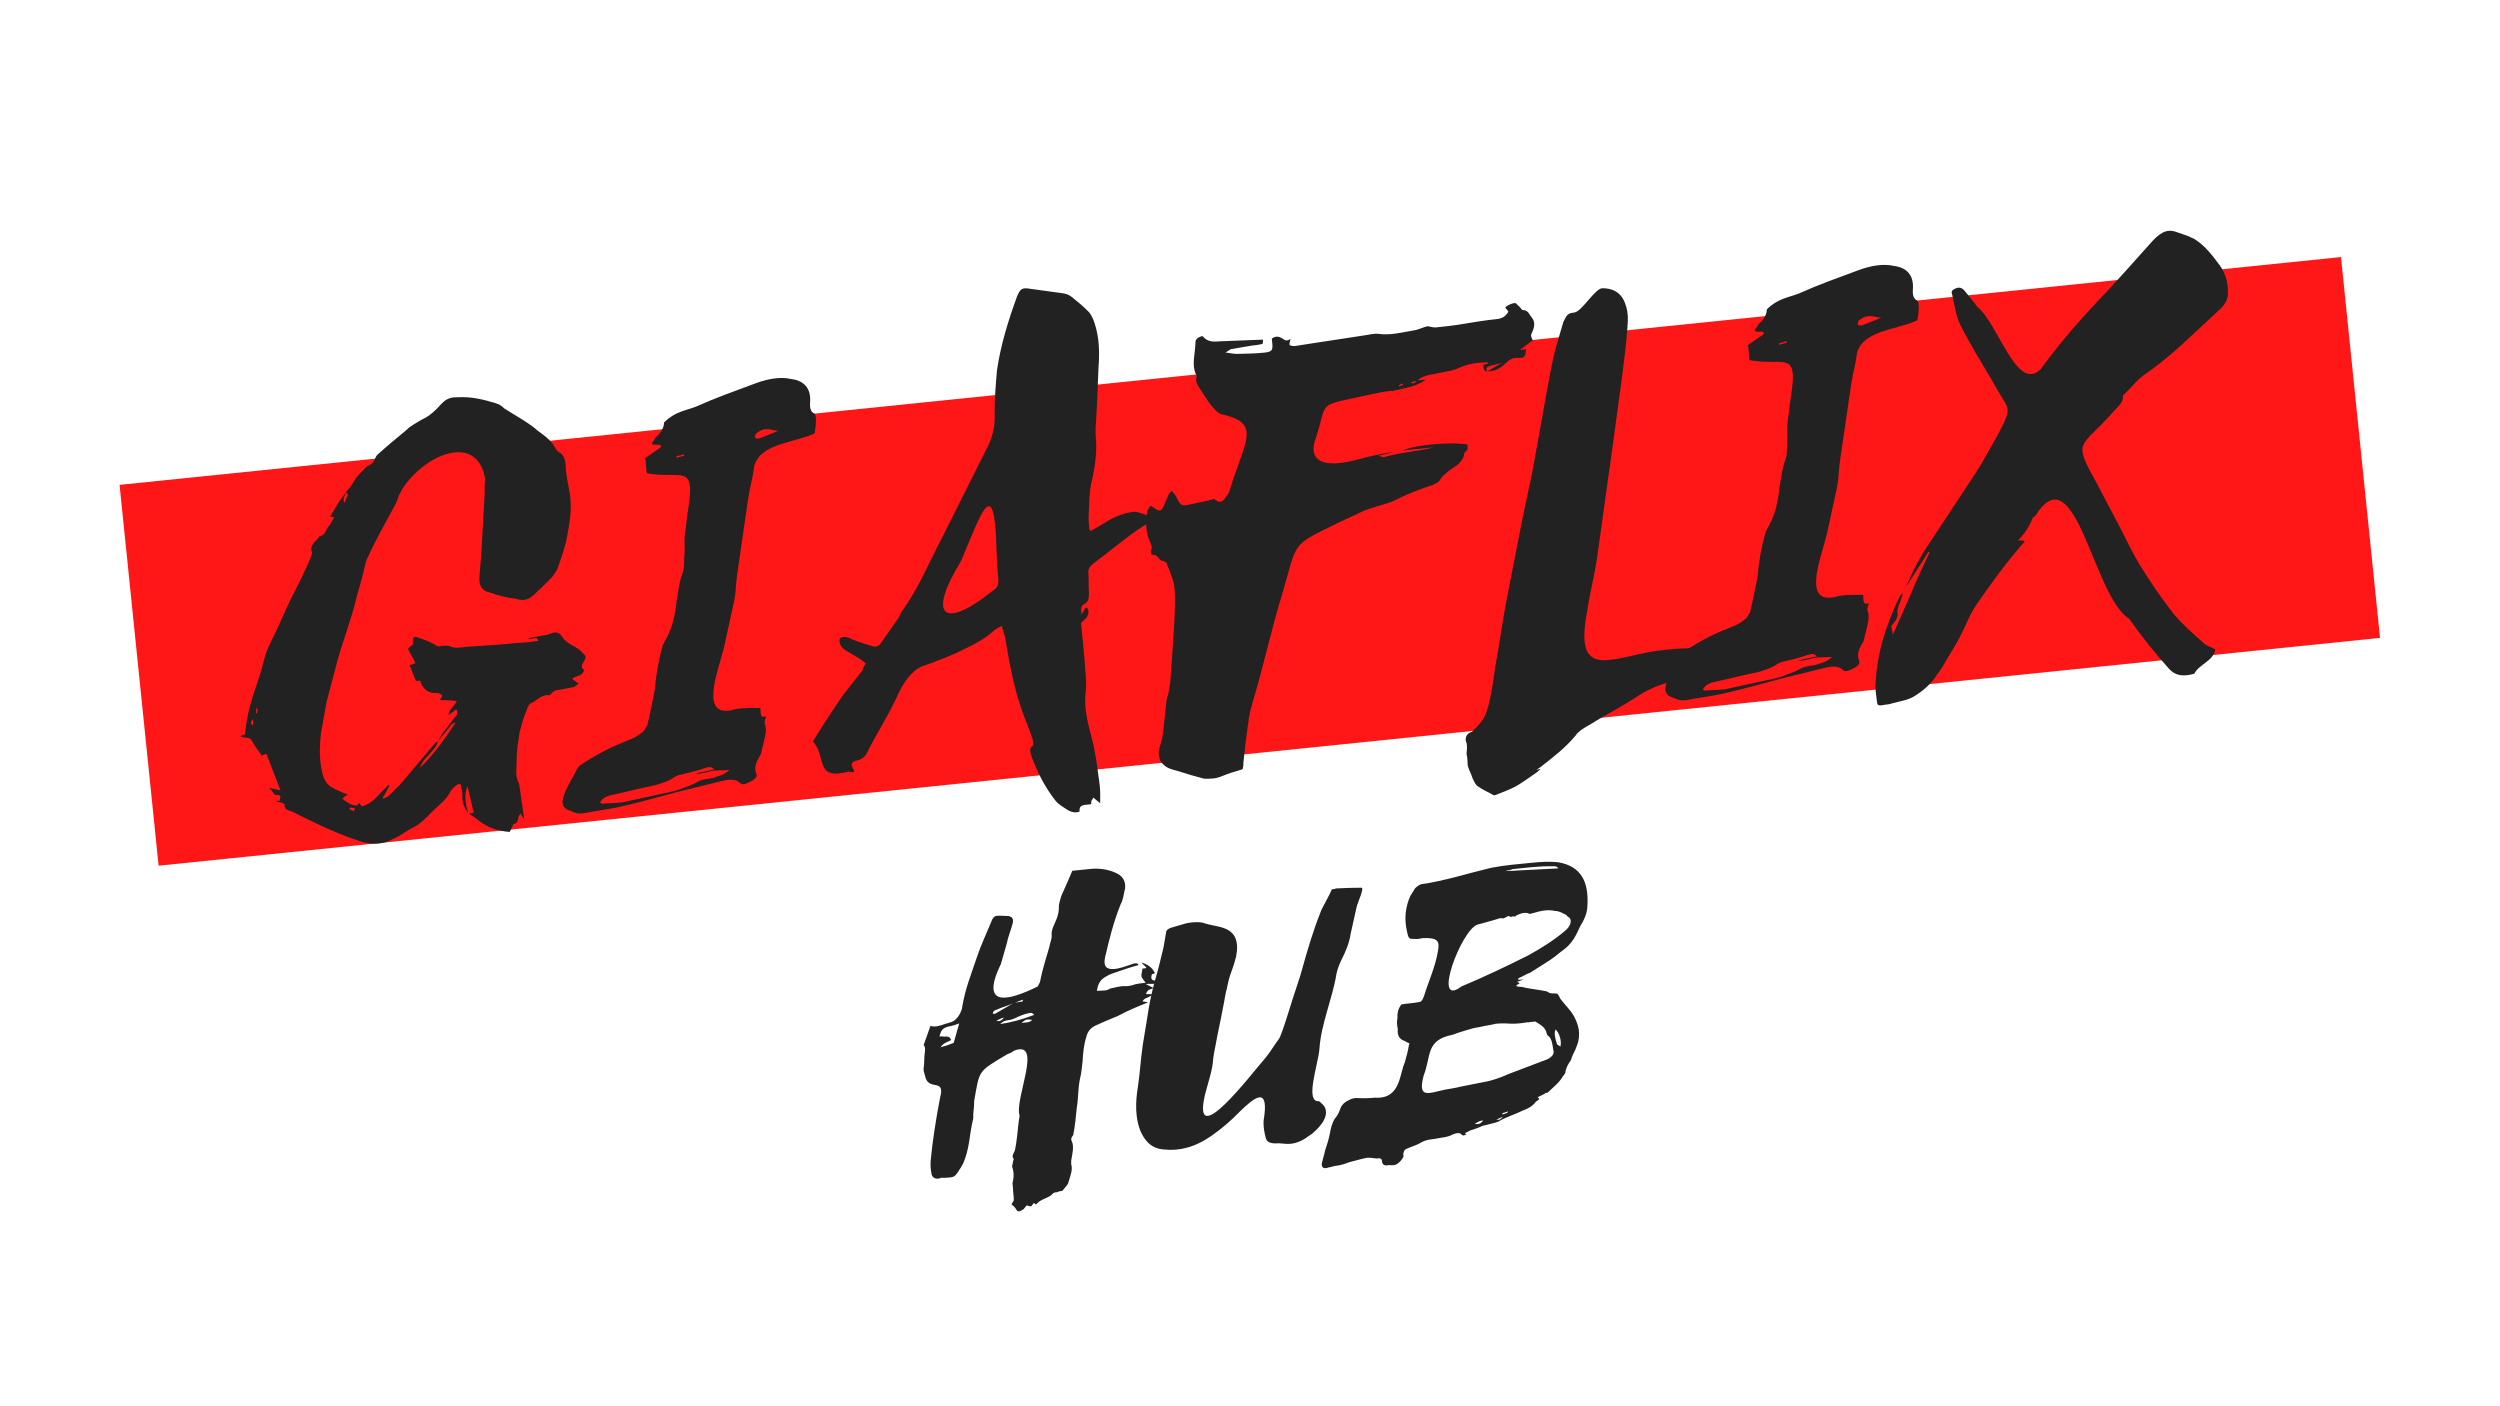
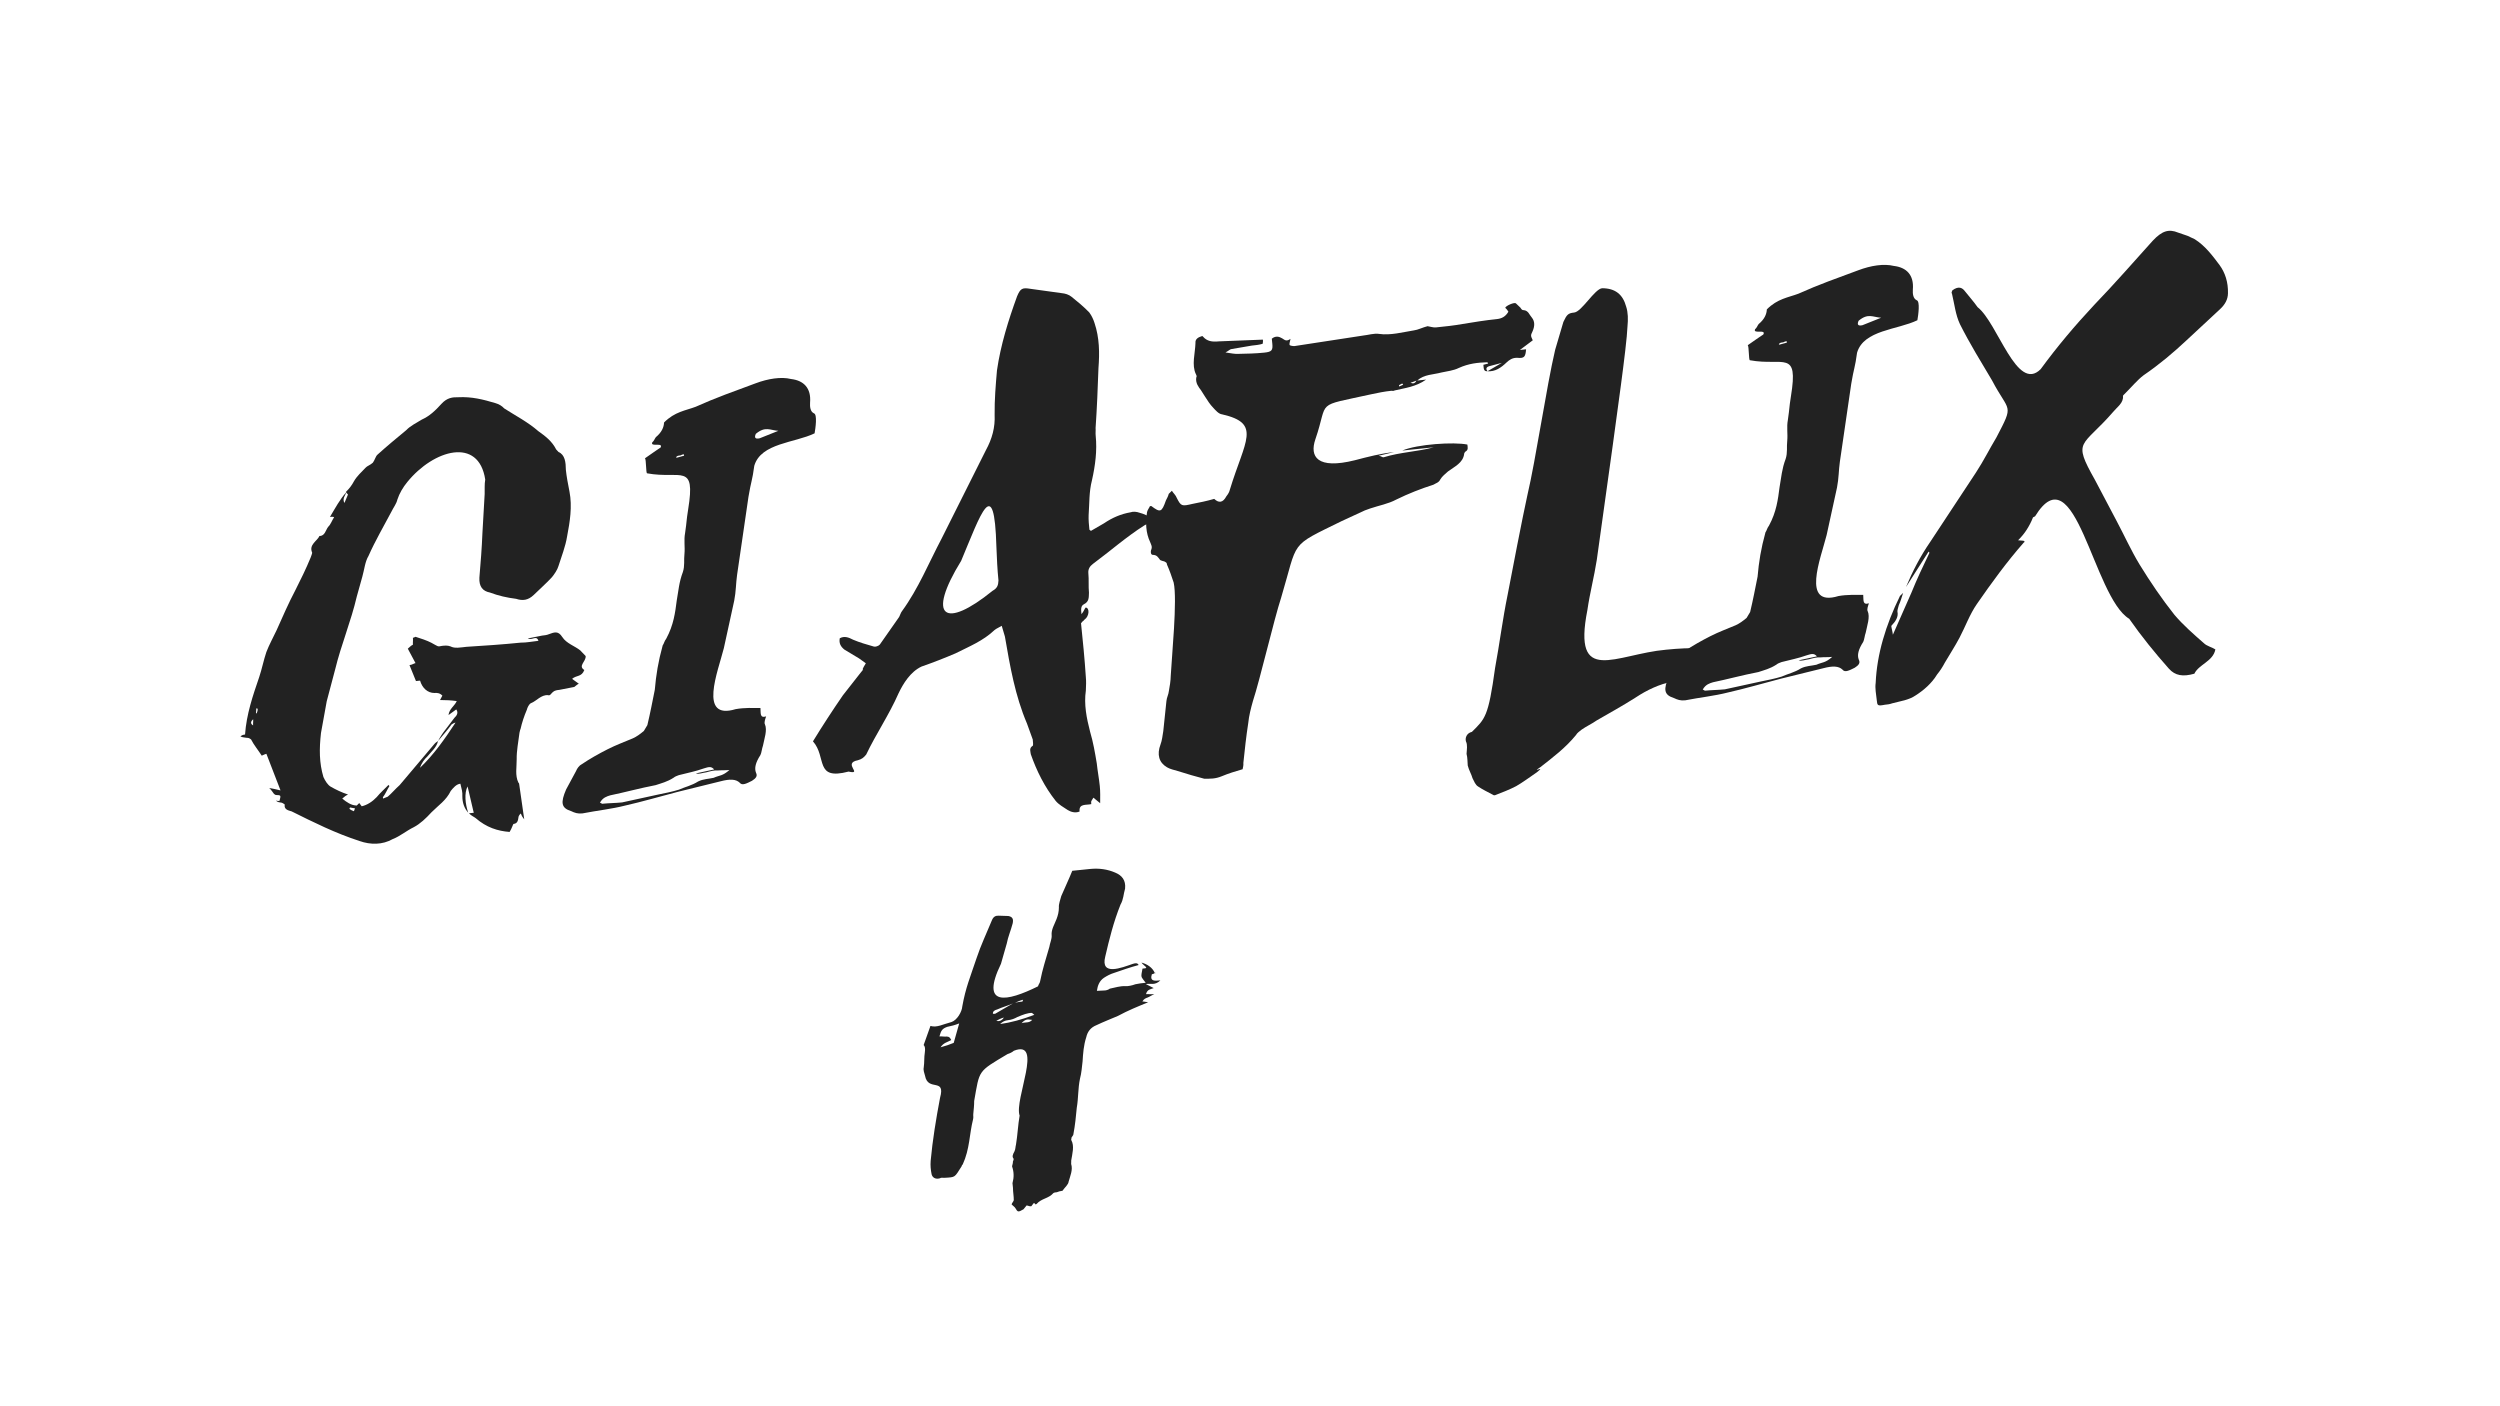
<svg xmlns="http://www.w3.org/2000/svg" xmlns:xlink="http://www.w3.org/1999/xlink" width="1440" zoomAndPan="magnify" viewBox="0 0 1440 810" height="810" preserveAspectRatio="xMidYMid meet" version="1.0">
  <defs>
    <g>
      <g id="glyph-0-0">
        <path d="M 24.504 -200.152 C 20.922 -196.199 18.254 -191.145 15.191 -186.051 C 16.371 -186.172 16.766 -186.211 17.598 -185.898 C 16.223 -183.766 15.633 -181.711 14.18 -180.367 C 12.762 -178.629 12.34 -175 9.145 -175.07 C 7.848 -172.148 2.883 -170.043 4.945 -165.473 C 4.988 -165.078 4.359 -163.422 4.047 -162.594 C 1.5 -156.355 -1.797 -149.641 -4.781 -143.758 C -8.785 -136.172 -12 -128.672 -15.57 -120.734 C -17.531 -116.547 -19.887 -112.32 -21.453 -108.176 C -22.98 -103.637 -24.031 -98.348 -25.559 -93.809 C -29.238 -83.07 -32.918 -72.332 -33.719 -60.695 C -34.508 -60.613 -35.297 -60.535 -36.398 -59.625 C -35.133 -58.957 -33.949 -59.078 -32.727 -58.805 C -31.938 -58.887 -31.109 -58.574 -30.242 -57.863 C -28.734 -54.832 -26.004 -51.523 -24.102 -48.531 C -22.961 -49.047 -21.816 -49.562 -21.426 -49.605 L -13.285 -28.523 C -15.73 -29.07 -17.785 -29.656 -19.797 -29.848 C -18.492 -28.785 -17.977 -27.645 -17.066 -26.543 C -16.633 -26.188 -16.195 -25.832 -15.805 -25.875 C -13.004 -25.762 -13.004 -25.762 -13.863 -22.488 C -14.648 -22.406 -15.043 -22.367 -15.875 -22.68 C -14.965 -21.578 -13.781 -21.699 -12.559 -21.426 C -11.727 -21.113 -10.859 -20.402 -10.859 -20.402 C -11.363 -17.562 -8.918 -17.016 -6.863 -16.43 C 5.734 -10.152 18.332 -3.871 32.344 0.668 C 38.543 2.82 45.328 2.922 51.352 -0.484 C 55.57 -2.113 59.23 -5.277 63.406 -7.301 C 67.188 -9.281 70.453 -12.406 73.68 -15.922 C 77.652 -19.918 82.141 -22.77 84.77 -28.219 C 86.184 -29.957 87.953 -32.129 90.32 -32.375 C 91 -29.652 91.637 -27.328 91.441 -25.316 C 91.453 -21.332 92.566 -18.258 94.82 -15.699 C 93.109 -20.707 92.465 -27.016 94.465 -30.805 L 98.016 -15.629 L 95.254 -15.348 C 96.598 -13.891 98.258 -13.266 99.125 -12.555 C 105.254 -7.207 111.848 -5.094 118.672 -4.598 C 120.047 -6.73 120.594 -9.18 120.988 -9.219 C 123.352 -9.461 123.543 -11.473 123.777 -13.09 C 123.738 -13.484 124.402 -14.75 125.152 -15.227 C 125.707 -13.688 126.184 -12.941 127.094 -11.836 L 124.281 -31.473 C 124.203 -32.262 124.16 -32.656 123.727 -33.008 C 121.703 -37.184 122.797 -42.078 122.746 -46.457 C 122.656 -51.23 123.707 -56.516 124.363 -61.766 C 124.68 -62.594 124.598 -63.383 124.949 -63.816 C 125.77 -67.488 126.984 -71.199 128.59 -74.949 C 128.863 -76.172 129.844 -78.266 130.988 -78.781 C 134.062 -79.895 136.852 -83.766 140.875 -83.383 C 141.312 -83.027 142.059 -83.504 142.414 -83.938 C 144.184 -86.113 145.363 -86.234 147.336 -86.434 L 155.93 -88.113 C 156.68 -88.59 157.387 -89.457 158.531 -89.973 L 154.656 -92.766 C 157.215 -95.02 160.137 -93.727 161.703 -97.871 C 157.871 -100.266 162.797 -102.766 162.473 -105.918 L 159.348 -109.184 C 156.305 -111.66 151.371 -113.148 148.996 -116.891 C 146.621 -120.629 144.336 -119.598 141.262 -118.488 C 140.117 -117.973 138.539 -117.809 137.359 -117.688 L 129.156 -116.051 C 131.688 -114.715 134.121 -118.152 135.273 -114.684 C 131.727 -114.32 128.613 -113.602 125.023 -113.633 C 114.77 -112.582 103.688 -111.844 93.789 -111.227 C 90.242 -110.863 87.129 -110.145 84.598 -111.48 C 82.941 -112.109 81.363 -111.945 79.785 -111.785 C 77.066 -111.105 77.422 -111.543 73.629 -113.543 C 71.102 -114.879 67.391 -116.09 64.508 -116.992 C 64.113 -116.949 63.762 -116.516 62.973 -116.434 C 63.133 -114.859 62.859 -113.633 62.984 -112.453 C 61.84 -111.938 61.133 -111.066 60.031 -110.156 L 64.469 -101.844 C 63.68 -101.766 62.578 -100.855 61 -100.691 L 64.73 -91.512 L 67.098 -91.754 C 68.332 -87.496 71.414 -84.625 75.398 -84.637 C 76.977 -84.797 78.594 -84.566 79.938 -83.109 L 78.602 -80.582 C 82.191 -80.551 84.992 -80.441 88.23 -79.977 C 86.934 -77.055 83.902 -75.547 83.477 -71.918 L 87.926 -75.164 C 89.309 -73.312 88.289 -71.613 86.832 -70.27 L 81.918 -63.789 C 80.148 -61.613 78.773 -59.48 77.441 -56.953 C 79.918 -59.996 82.789 -63.082 85.227 -66.52 C 85.973 -66.992 86.723 -67.469 87.512 -67.551 C 81.301 -58.145 75.055 -49.137 67.066 -41.543 C 67.965 -44.426 69.734 -46.602 71.191 -47.945 C 73.668 -50.988 76.621 -53.281 77.441 -56.953 C 76.691 -56.477 75.945 -56.004 75.234 -55.133 L 55.336 -31.574 C 52.777 -29.32 50.656 -26.711 48.453 -24.891 L 45.773 -23.82 L 45.691 -24.609 C 47.105 -26.348 48.047 -28.836 49.422 -30.969 C 49.383 -31.363 48.988 -31.324 48.945 -31.719 C 46.43 -29.066 44.227 -27.246 42.102 -24.641 C 39.586 -21.992 36.59 -20.09 33.477 -19.371 L 32.094 -21.223 C 31.344 -20.746 30.676 -19.484 30.242 -19.836 C 27.441 -19.949 24.875 -21.676 22.266 -23.801 C 23.719 -25.145 24.469 -25.621 25.609 -26.137 C 21.902 -27.348 18.543 -28.996 15.582 -30.688 C 13.883 -31.707 12.457 -33.953 11.426 -36.238 C 9 -44.355 8.98 -52.324 10.02 -61.594 L 13.328 -79.867 L 18.211 -98.297 C 21.57 -112.191 27.332 -125.93 30.648 -140.215 L 33.855 -151.703 C 35.027 -155.809 35.371 -160.227 37.414 -163.625 C 41.297 -172.391 46.047 -180.449 50.719 -189.293 C 51.699 -191.387 53.469 -193.562 54.016 -196.008 C 55.23 -199.719 57.27 -203.117 59.75 -206.16 C 74.965 -224.855 100.898 -232.293 104.629 -207.574 C 104.125 -204.734 104.406 -201.973 104.297 -199.172 L 103.012 -176.727 C 102.68 -168.324 101.992 -159.488 101.262 -151.043 C 101 -145.836 103.254 -143.277 107.32 -142.5 C 112.293 -140.621 117.188 -139.527 122.434 -138.871 C 126.145 -137.656 129.301 -137.98 132.566 -141.105 C 136.184 -144.664 139.844 -147.828 143.07 -151.348 C 144.488 -153.086 146.215 -155.652 146.801 -157.707 C 148.602 -163.469 150.836 -168.879 151.809 -174.957 C 153.363 -183.086 154.84 -192.004 153.164 -200.598 C 152.324 -204.895 151.484 -209.191 151.078 -213.133 C 151.031 -217.512 150.586 -221.848 146.832 -223.457 L 145.488 -224.914 C 142.992 -229.836 139.121 -232.629 135.246 -235.418 C 129.121 -240.766 121.973 -244.418 115.57 -248.543 C 114.227 -250 112.527 -251.02 110.477 -251.605 C 103.488 -253.68 96.938 -255.398 89.012 -254.984 C 85.816 -255.055 82.66 -254.73 79.434 -251.211 C 75.855 -247.258 72.59 -244.137 68.02 -242.074 C 65.027 -240.172 61.598 -238.625 59.082 -235.977 C 53.57 -231.426 48.062 -226.875 42.59 -221.934 C 41.488 -221.023 40.941 -218.574 39.883 -217.27 C 38.426 -215.926 36.492 -215.328 35.785 -214.461 C 33.27 -211.812 30.711 -209.559 29.023 -206.594 C 27.688 -204.066 26.273 -202.328 24.461 -200.547 Z M 23.531 -194.078 C 22.066 -196.715 24.27 -198.535 24.504 -200.152 C 24.977 -199.406 25.805 -199.094 25.453 -198.656 Z M 28.988 -16.52 C 28.16 -16.836 27.328 -17.148 26.461 -17.855 C 26.422 -18.25 26.422 -18.25 26.773 -18.684 L 29.613 -18.18 Z M -29.078 -65.953 C -30.777 -66.977 -30.504 -68.199 -29.047 -69.543 C -28.926 -68.359 -29.199 -67.137 -29.078 -65.953 Z M -27.398 -72.898 C -27.48 -73.688 -27.168 -74.516 -27.289 -75.699 C -26.895 -75.742 -26.5 -75.781 -26.457 -75.387 C -26.379 -74.598 -26.691 -73.77 -27.004 -72.941 Z M -27.398 -72.898 " />
      </g>
      <g id="glyph-0-1">
        <path d="M 22.984 -207.172 C 23.34 -207.605 14.047 -201.074 14.047 -201.074 C 14.875 -200.762 14.543 -192.359 15.332 -192.438 C 34.824 -188.859 43.359 -198.898 38.969 -171.754 C 37.766 -164.059 38.352 -166.109 37.191 -158.023 C 36.41 -153.957 37.211 -150.055 36.828 -146.031 C 36.402 -142.402 37.121 -139.285 35.906 -135.574 C 33.711 -129.773 33.41 -124.961 32.398 -119.277 C 31.508 -112.41 30.656 -105.152 26.301 -97.133 C 25.238 -95.832 25.004 -94.211 24.297 -93.344 C 21.68 -83.91 20.477 -76.215 19.746 -67.773 C 18.422 -61.262 17.141 -54.355 15.461 -47.41 L 13.418 -44.012 C 11.215 -42.191 9.363 -40.809 7.078 -39.777 C 2.113 -37.672 -2.496 -36.004 -7.422 -33.508 C -12.344 -31.012 -17.621 -28.078 -22.465 -24.793 C -23.609 -24.277 -25.023 -22.539 -25.652 -20.879 L -31.344 -10.332 C -34.559 -2.832 -34.234 0.324 -28.473 2.121 C -26.379 3.105 -24.723 3.73 -21.961 3.449 C -13.367 1.77 -5.086 0.922 2.68 -1.07 C 12.418 -3.266 22.859 -6.328 32.953 -8.957 L 57.824 -15.094 C 62.871 -16.41 66.457 -16.379 68.672 -14.215 C 70.059 -12.363 72.695 -13.832 75.73 -15.336 C 77.977 -16.762 79.035 -18.066 78.047 -19.957 C 76.973 -22.637 77.832 -25.914 80.582 -30.18 C 81.25 -31.441 81.402 -33.852 82.031 -35.508 C 82.809 -39.574 84.688 -44.547 83.141 -47.973 C 82.668 -48.723 83.254 -50.773 83.879 -52.434 C 80.02 -51.242 80.879 -54.516 80.594 -57.277 C 76.609 -57.266 71.402 -57.531 66.316 -56.609 C 44.68 -50.008 56.125 -78.277 59.523 -91.773 L 65.488 -119.086 C 66.543 -124.371 66.449 -129.145 67.148 -133.996 L 73.699 -178.898 C 75.176 -187.816 75.926 -188.293 77.047 -196.777 C 80.879 -209.918 100.406 -209.93 111.789 -215.48 C 112.293 -218.32 113.457 -226.41 111.406 -226.996 C 109.312 -227.977 109.031 -230.738 109.18 -233.145 C 109.91 -241.586 105.48 -245.914 98.223 -246.762 C 92.5 -248.168 85.047 -247.008 77.758 -244.266 C 65.855 -239.859 54.703 -235.926 43.277 -230.77 C 37.527 -228.586 31.215 -227.938 25.078 -221.73 C 24.969 -218.93 23.672 -216.008 20.367 -213.277 C 19.66 -212.41 19.387 -211.184 18.285 -210.273 C 16.988 -207.352 25.027 -210.566 22.984 -207.172 Z M -11.84 -2.77 C -10.152 -5.734 -7.824 -6.371 -5.895 -6.965 C 1.91 -8.562 11.215 -11.113 20.203 -12.832 C 23.668 -13.984 26.785 -14.699 30.523 -17.078 C 31.629 -17.988 32.414 -18.066 33.559 -18.582 C 38.605 -19.898 43.297 -20.777 47.906 -22.445 C 50.23 -23.082 52.121 -24.074 53.941 -21.867 L 43.418 -19.594 C 45.074 -18.969 47.359 -20 49.332 -20.199 C 51.656 -20.836 53.98 -21.473 55.996 -21.281 C 57.965 -21.484 59.977 -21.293 62.738 -21.574 C 58.723 -17.977 57.066 -18.602 53.637 -17.055 C 50.523 -16.34 47.723 -16.449 44.691 -14.941 C 40.949 -12.566 37.047 -11.77 33.617 -10.223 C 29.758 -9.027 25.461 -8.188 21.555 -7.391 L 0.898 -2.883 C -3.043 -2.477 -6.633 -2.508 -10.574 -2.102 Z M 80.203 -212.641 C 77.484 -211.961 76.969 -213.105 77.949 -215.199 C 83.457 -219.746 86.109 -217.23 90.922 -216.926 Z M 31.953 -201.316 C 32.309 -201.75 32.309 -201.75 32.266 -202.145 C 33.016 -202.621 33.805 -202.703 34.594 -202.781 C 35.34 -203.258 35.734 -203.297 36.523 -203.379 L 36.605 -202.59 Z M 31.953 -201.316 " />
      </g>
      <g id="glyph-0-2">
        <path d="M 133.262 -145.957 C 132.98 -148.719 132.699 -151.477 132.809 -154.277 C 133.305 -161.105 133.012 -167.848 134.73 -174.398 C 136.641 -182.965 137.762 -191.445 136.875 -200.121 C 136.711 -201.699 136.945 -203.316 136.824 -204.5 C 137.621 -216.137 138.066 -227.34 138.473 -238.938 C 139.16 -247.773 139.059 -256.531 136.199 -265.004 C 135.602 -266.934 134.57 -269.219 133.184 -271.07 C 130.062 -274.336 126.582 -277.168 123.105 -279.996 C 121.367 -281.414 119.312 -282 117.301 -282.191 L 99.113 -284.711 C 94.652 -285.449 93.512 -284.934 91.59 -280.352 C 86.613 -266.691 82.113 -252.285 80.02 -237.727 C 79.293 -229.281 78.566 -220.84 78.668 -212.082 C 79 -204.945 77.281 -198.395 73.59 -191.641 L 48.121 -140.812 C 40.777 -126.91 34.742 -111.945 25.309 -99.023 C 24.602 -98.156 24.328 -96.934 23.66 -95.668 L 12.539 -79.785 C 11.832 -78.914 9.898 -78.32 9.07 -78.633 C 4.965 -79.805 0.859 -80.977 -2.891 -82.586 C -5.418 -83.922 -7.906 -84.859 -10.543 -83.395 C -11.051 -80.555 -10.059 -78.664 -7.887 -76.895 L 0.609 -71.785 L 4.48 -68.996 C 0.043 -61.766 5.703 -68.723 0.75 -62.637 L -8.766 -50.504 C -14.66 -41.93 -20.516 -32.961 -25.973 -24.035 C -17.867 -14.902 -25.246 -1.395 -5.461 -6.613 C 3.105 -4.703 -9.141 -11.414 -0.152 -13.133 C 2.176 -13.77 3.277 -14.68 4.691 -16.422 C 10.262 -28.148 17.887 -39.289 23.379 -51.809 C 26.008 -57.258 30.09 -64.051 36.551 -67.105 C 43.094 -69.371 49.988 -72.07 56.098 -74.688 C 64.055 -78.691 72.09 -81.906 78.625 -88.156 C 79.727 -89.066 81.262 -89.621 82.758 -90.57 L 84.59 -84.383 C 87.551 -67.156 90.473 -50.32 97.297 -34.285 L 100.633 -25.062 C 100.754 -23.879 100.996 -21.516 100.602 -21.473 C 98.359 -20.047 99.348 -18.156 99.512 -16.578 C 102.887 -6.965 107.406 2.137 113.816 10.246 C 115.637 12.449 118.164 13.781 120.734 15.512 C 122.434 16.535 124.918 17.473 127.598 16.402 C 127.113 11.672 131.219 12.844 134.332 12.125 C 134.25 11.336 134.172 10.547 134.523 10.113 L 135.547 8.414 L 139.457 11.602 C 139.488 8.012 139.559 4.816 139.238 1.66 C 138.793 -2.676 137.953 -6.973 137.508 -11.312 C 136.465 -17.582 135.465 -23.453 133.637 -29.645 C 131.645 -37.406 130.047 -45.215 131.211 -53.301 C 131.32 -56.102 131.473 -58.508 131.188 -61.27 C 130.531 -71.562 129.441 -82.207 128.43 -92.066 C 129.137 -92.938 129.492 -93.371 129.887 -93.41 C 129.844 -93.805 130.238 -93.848 130.594 -94.281 C 133.191 -96.141 133.496 -100.953 131.09 -101.105 C 130.383 -100.238 130.109 -99.012 128.691 -97.273 C 128.41 -100.035 128.207 -102.008 130.098 -102.996 C 133.133 -104.504 132.891 -106.871 133 -109.672 C 132.637 -113.219 133.02 -117.242 132.656 -120.793 C 132.414 -123.156 133.434 -124.855 135.285 -126.242 C 145.285 -133.641 154.414 -141.75 164.891 -148.402 C 166.781 -149.395 169.066 -150.426 169.613 -152.871 C 166.73 -153.773 164.598 -155.148 162.148 -155.695 C 160.492 -156.32 158.48 -156.512 156.941 -155.957 C 151.465 -154.996 146.5 -152.895 141.656 -149.609 L 134.133 -145.25 Z M 59.395 -128.023 C 70.605 -154.676 78.473 -178.992 79.688 -136.082 C 79.938 -129.73 80.23 -122.988 80.879 -116.676 C 80.766 -113.879 80.141 -112.219 77.5 -110.754 C 49.91 -88.398 39.242 -95.273 59.395 -128.023 Z M 59.395 -128.023 " />
      </g>
      <g id="glyph-0-3">
        <path d="M 132.82 -212.457 C 136.832 -216.055 142.039 -215.793 146.691 -217.066 C 150.199 -217.824 153.75 -218.188 156.781 -219.695 C 162.496 -222.273 167.621 -222.801 173.184 -222.973 C 173.184 -222.973 173.617 -222.617 173.656 -222.223 C 172.867 -222.141 171.727 -221.625 170.938 -221.547 C 171.141 -219.574 170.949 -217.562 173.312 -217.805 C 172.402 -218.906 172.281 -220.09 174.215 -220.688 L 181.586 -222.637 L 173.312 -217.805 C 177.73 -217.461 181.078 -219.797 184.344 -222.922 C 185.801 -224.266 187.652 -225.652 190.453 -225.539 C 194.477 -225.156 195.184 -226.023 195.527 -230.441 L 191.98 -230.078 L 199.379 -235.621 C 198.348 -237.906 197.914 -238.258 199.25 -240.785 C 200.543 -243.707 200.652 -246.508 198.836 -248.715 C 197.488 -250.168 196.812 -252.891 194.012 -253 C 193.223 -252.918 192.746 -253.668 192.273 -254.414 L 189.625 -256.934 C 188.754 -257.641 183.789 -255.539 183.516 -254.316 C 184.387 -253.605 184.859 -252.859 185.336 -252.109 C 183.648 -249.148 181.363 -248.117 178.602 -247.832 C 171.898 -247.145 165.629 -246.105 158.969 -245.023 C 153.883 -244.102 148.754 -243.578 143.629 -243.051 C 142.051 -242.891 140.395 -243.516 138.777 -243.75 C 136.055 -243.074 133.023 -241.566 131.051 -241.363 C 124.387 -240.281 117.41 -238.371 110.941 -239.301 C 108.098 -239.809 104.633 -238.656 101.477 -238.332 L 62.246 -232.316 C 61.457 -232.234 59.84 -232.469 59.406 -232.82 C 58.93 -233.57 59.598 -234.832 59.828 -236.449 C 57.23 -234.59 56.281 -236.086 55.016 -236.754 C 53.32 -237.777 51.266 -238.363 49.062 -236.543 L 49.344 -233.781 C 49.75 -229.84 49.043 -228.969 44.703 -228.523 C 39.578 -228 34.805 -227.906 30.035 -227.816 C 28.062 -227.613 25.613 -228.16 22.379 -228.625 C 24.27 -229.617 24.977 -230.488 25.766 -230.566 L 37.516 -232.57 C 39.488 -232.77 41.852 -233.016 43.785 -233.609 C 44.059 -234.832 43.977 -235.621 43.938 -236.016 L 18.539 -235.008 C 14.594 -234.602 11.754 -235.105 9.5 -237.664 C 9.457 -238.059 9.062 -238.02 8.668 -237.98 C 6.738 -237.383 4.848 -236.391 5.09 -234.027 C 4.906 -228.031 2.793 -221.438 5.332 -216.121 C 5.809 -215.371 5.887 -214.582 5.535 -214.148 C 5.07 -210.91 6.891 -208.707 8.273 -206.859 L 10.648 -203.117 C 12.074 -200.871 13.5 -198.629 15.281 -196.816 C 16.625 -195.363 18.445 -193.156 20.457 -192.965 C 43.309 -187.738 33.551 -177.969 24.906 -149.59 C 24.633 -148.367 23.965 -147.102 22.902 -145.797 C 20.902 -142.008 18.535 -141.766 15.887 -144.281 C 11.629 -143.047 7.727 -142.25 3.43 -141.41 C -2.797 -139.973 -3.191 -139.934 -5.691 -144.859 C -6.246 -146.395 -7.551 -147.457 -8.5 -148.953 L -10.309 -147.172 C -10.582 -145.949 -11.25 -144.688 -11.918 -143.422 C -14.387 -136.395 -15.176 -136.316 -20.352 -140.168 L -21.141 -140.086 C -21.453 -139.258 -22.516 -137.953 -22.789 -136.73 C -23.758 -130.652 -23.547 -124.699 -21.008 -119.379 C -20.453 -117.844 -19.543 -116.738 -20.523 -114.648 C -20.797 -113.422 -20.633 -111.848 -19.059 -112.008 C -17.043 -111.816 -16.527 -110.672 -15.621 -109.57 C -15.105 -108.43 -13.133 -108.633 -12.262 -107.922 C -11.434 -107.609 -11.352 -106.82 -11.312 -106.426 C -9.766 -103 -8.613 -99.531 -7.461 -96.062 C -5.266 -86.328 -8.613 -52.91 -9.141 -42.496 C -9.211 -39.301 -9.715 -36.461 -10.223 -33.617 C -10.414 -31.605 -11.434 -29.906 -11.629 -27.895 L -13.438 -10.578 C -13.941 -7.734 -14.094 -5.328 -15.035 -2.84 C -17.23 2.961 -15.953 7.613 -11.293 10.324 C -9.594 11.344 -7.148 11.891 -5.098 12.477 L 2.719 14.863 L 10.102 16.895 C 13.691 16.926 16.492 17.035 20.312 15.449 C 24.133 13.863 27.996 12.668 32.254 11.438 C 32.527 10.211 32.801 8.988 32.68 7.805 C 33.488 0.152 34.297 -7.5 35.5 -15.195 C 35.883 -19.219 37.016 -23.719 38.188 -27.824 C 42.145 -39.785 50.453 -75.305 54.406 -87.266 C 64.5 -120.977 58.594 -116.387 89.32 -131.488 L 102.637 -137.637 L 105.711 -138.75 C 110.715 -140.457 116.195 -141.418 120.727 -143.875 C 127.934 -147.402 134.832 -150.102 142.16 -152.449 C 143.656 -153.398 145.234 -153.562 146.215 -155.652 C 147.238 -157.352 149.086 -158.738 150.543 -160.082 C 154.242 -162.852 159.207 -164.957 159.867 -170.203 C 159.824 -170.598 160.18 -171.031 160.531 -171.469 C 162.422 -172.457 161.867 -173.996 161.707 -175.57 C 153.973 -177.168 132.992 -175.816 124.203 -172.125 L 142.344 -173.984 C 132.648 -171.398 123.102 -171.215 113.445 -168.23 C 112.656 -168.152 112.184 -168.898 110.566 -169.133 L 119.512 -171.246 C 112.02 -170.477 104.258 -168.484 96.887 -166.535 C 75.125 -161.113 70.77 -168.637 74.137 -178.547 C 82.125 -201.68 73.023 -197.16 106.531 -204.582 C 110.039 -205.34 113.941 -206.137 117.887 -206.543 C 118.281 -206.582 119.109 -206.27 119.859 -206.746 C 125.691 -208.141 132 -208.785 137.945 -212.984 Z M 122.414 -209 L 122.336 -209.789 L 124.227 -210.777 C 124.266 -210.383 124.66 -210.426 124.699 -210.031 Z M 132.426 -212.418 C 131.758 -211.152 130.656 -210.242 128.957 -211.266 C 129.746 -211.344 130.887 -211.859 132.426 -212.418 Z M 132.426 -212.418 " />
      </g>
      <g id="glyph-0-4">
        <path d="M 95.234 -38.855 C 66.016 -36.258 41.211 -17.773 49.859 -61.695 C 51.254 -71.402 53.832 -81.23 55.266 -90.543 L 64.449 -156.434 C 65.996 -168.547 72.551 -213.449 72.953 -225.047 C 73.34 -229.07 73.328 -233.055 72.176 -236.523 C 70.266 -243.5 65.918 -247.035 58.344 -247.059 C 54.008 -246.613 46.586 -233.5 42.246 -233.055 C 38.699 -232.691 37.992 -231.82 36.027 -227.637 L 31.297 -211.609 C 26.301 -190.375 20.215 -148.711 15.219 -127.477 C 12.762 -116.465 5.988 -81.504 3.926 -70.531 C 1.004 -56.285 -0.738 -42.164 -3.305 -28.352 C -7.18 -0.062 -9.07 0.93 -16.664 8.484 C -19.777 9.199 -20.676 12.082 -20.082 14.012 C -19.09 15.902 -19.594 18.746 -19.746 21.152 C -19.109 23.477 -19.262 25.883 -19.059 27.855 C -18.383 30.574 -16.957 32.82 -16.32 35.145 C -15.328 37.035 -14.73 38.969 -13.035 39.988 C -10.465 41.719 -7.109 43.367 -4.582 44.699 C -4.145 45.055 -3.75 45.012 -3.359 44.973 C 0.859 43.344 5.074 41.719 8.855 39.734 C 12.992 37.32 16.691 34.551 20.789 31.738 C 26.691 27.148 16.531 32.973 22.871 28.734 C 29.879 23.234 37.277 17.695 43.293 10.305 C 43.961 9.039 45.457 8.09 46.559 7.18 C 49.16 5.32 52.586 3.773 55.184 1.91 C 62.707 -2.445 69.875 -6.367 77.359 -11.121 C 84.445 -15.832 91.301 -18.926 98.711 -20.484 C 101.473 -20.766 104.191 -21.441 107.578 -23.383 C 112.109 -25.84 116.367 -27.074 120.746 -27.125 C 121.137 -27.164 122.281 -27.68 122.242 -28.074 C 124.637 -31.906 127.355 -32.586 130.117 -32.867 C 130.906 -32.949 131.258 -33.383 132.402 -33.898 C 131.531 -34.605 131.016 -35.75 130.227 -35.668 C 125.688 -37.195 121.109 -39.117 115.465 -39.734 C 109.078 -39.875 102.332 -39.582 95.234 -38.855 Z M 95.234 -38.855 " />
      </g>
      <g id="glyph-0-5">
        <path d="M -18.551 -68.227 C -18.512 -67.832 -18.117 -67.875 -18.078 -67.48 C -21.688 -59.938 -25.297 -52.395 -28.473 -44.5 L -39.141 -20.293 C -39.34 -22.266 -39.898 -23.801 -40.059 -25.379 C -37.543 -28.027 -35.812 -30.598 -36.531 -33.711 C -36.609 -34.5 -35.984 -36.156 -35.711 -37.379 C -34.73 -39.473 -34.145 -41.527 -33.242 -44.406 L -35.055 -42.629 C -43.293 -25.844 -48.34 -8.988 -49.047 7.422 C -49.512 10.656 -48.797 13.77 -48.43 17.32 C -48.109 20.473 -48.066 20.867 -43.77 20.027 C -42.191 19.867 -41.012 19.746 -39.473 19.191 C -34.82 17.914 -30.09 17.43 -25.996 14.621 C -21.508 11.77 -16.742 7.695 -13.68 2.598 C -11.91 0.426 -10.535 -1.707 -9.199 -4.238 C -6.492 -8.898 -3.387 -13.598 -0.719 -18.656 C 2.621 -24.973 5.086 -32 9.254 -38.008 C 17.582 -50.02 26.309 -62.07 36.301 -73.453 C 36.695 -73.496 36.652 -73.891 36.613 -74.285 C 35.785 -74.598 34.602 -74.477 32.984 -74.707 C 35.148 -76.922 36.562 -78.66 37.938 -80.797 C 39.312 -82.93 40.648 -85.457 41.586 -87.945 C 41.98 -87.984 42.336 -88.418 42.73 -88.461 C 65.945 -126.305 76.176 -42.078 96.992 -29.473 C 104 -19.43 111.754 -9.867 119.863 -0.734 C 123.465 3.277 127.922 4.016 134.504 2.145 C 137.133 -3.305 145.332 -4.941 146.617 -11.848 C 144.484 -13.223 141.645 -13.727 139.863 -15.539 C 134.172 -20.531 128.043 -25.883 123.059 -31.746 C 115.738 -40.957 109.168 -50.645 102.949 -60.766 C 98.156 -68.641 94.031 -77.781 89.594 -86.094 L 77.23 -109.531 C 64.074 -132.887 69.766 -127.891 87.938 -148.879 C 90.059 -151.488 93.801 -153.863 93.398 -157.809 C 93.355 -158.203 94.105 -158.68 94.457 -159.113 C 98.078 -162.672 101.617 -167.02 105.316 -169.789 C 114.254 -175.887 122.324 -182.691 129.957 -189.848 L 149.238 -207.766 C 152.152 -210.453 153.84 -213.418 153.871 -217.008 C 154.012 -223.395 152.262 -228.797 149.02 -233.246 C 144.863 -238.797 140.707 -244.348 134.742 -248.117 L 130.555 -250.078 L 125.188 -251.918 C 119.777 -254.152 115.914 -252.961 110.527 -247.227 C 99.434 -234.934 88.383 -222.246 76.855 -210.305 C 65.723 -198.402 55.422 -186.191 45.988 -173.27 C 32.258 -159.508 21.348 -199.832 9.648 -208.992 C 7.312 -212.336 4.625 -215.25 2.328 -218.203 C 0.945 -220.051 -1.188 -221.426 -4.891 -218.656 C -5.203 -217.828 -5.559 -217.395 -5.082 -216.645 C -3.688 -210.812 -3.039 -204.504 -0.504 -199.184 C 5.008 -188.191 11.703 -177.324 17.961 -166.809 C 27.867 -147.902 30.852 -153.785 20.527 -134 C 16.441 -127.203 13.145 -120.492 8.668 -113.656 L -17.539 -73.91 C -23.438 -65.336 -27.754 -56.926 -31.594 -47.766 Z M -18.551 -68.227 " />
      </g>
      <g id="glyph-1-0">
        <path d="M 53.273 16.047 C 54.301 16.195 54.852 16.645 55.852 16.543 C 56.105 16.516 56.527 15.715 57.203 14.887 C 58.125 14.031 57.832 16.086 59.008 15.207 C 61.953 11.867 65.789 12.234 68.734 8.895 C 69.211 8.594 69.961 8.516 70.711 8.438 C 71.438 8.113 72.664 7.734 73.918 7.605 C 75.238 5.695 77.34 3.965 77.438 2.434 C 78.355 -0.949 80.023 -4.41 78.914 -7.84 C 78.863 -8.34 79.035 -9.117 78.957 -9.867 C 79.574 -13.727 80.891 -18.164 79.027 -21.516 C 78.754 -21.742 79.176 -22.543 79.125 -23.047 C 79.551 -23.848 80.25 -24.426 80.199 -24.926 C 81.188 -30.09 81.676 -35.199 82.164 -40.312 C 83.125 -45.727 82.812 -51.262 84 -56.949 C 84.918 -60.336 85.086 -63.641 85.504 -66.973 C 85.793 -71.559 86.082 -76.145 87.621 -80.855 C 88.316 -83.965 90.086 -86.426 93.492 -87.785 C 97.594 -89.727 101.973 -91.438 105.852 -93.102 C 111.605 -96.223 117.438 -98.594 123.266 -100.961 C 121.988 -101.082 120.938 -101.48 119.934 -101.379 C 120.781 -102.984 122.008 -103.363 122.984 -103.715 C 123.961 -104.07 125.137 -104.949 126.836 -105.629 L 122.027 -105.645 C 122.746 -108.5 124.777 -108.457 126.477 -109.137 L 121.938 -111.453 C 124.668 -111.988 127.102 -110.465 130.324 -113.578 C 127.07 -113.246 124.062 -112.938 125.406 -117.125 C 126.156 -117.203 126.633 -117.504 127.109 -117.805 C 125.773 -120.957 122.785 -122.93 119.402 -123.848 C 120.004 -122.898 121.359 -122.023 122.215 -121.098 L 121.766 -120.547 L 120.012 -120.367 C 119.715 -118.312 119.121 -116.734 119.5 -115.508 C 120.129 -114.305 120.98 -113.379 121.859 -112.207 C 119.605 -111.973 117.855 -111.793 115.875 -111.34 C 114.176 -110.656 111.445 -110.125 110.168 -110.246 C 107.109 -110.441 104.184 -109.379 101.203 -108.82 C 100.504 -108.242 99.277 -107.863 98.527 -107.789 C 97.023 -107.633 94.992 -107.68 93.742 -107.551 C 94.184 -110.633 95.18 -113.266 97.781 -115.051 C 99.68 -116.258 101.359 -117.188 103.812 -117.945 C 107.965 -119.387 113.098 -121.176 117.777 -122.414 C 117.121 -123.867 115.645 -123.461 114.418 -123.082 C 108.062 -120.914 95.676 -115.848 98.551 -127.277 C 100.832 -137.129 103.336 -147.254 107.367 -157.285 C 109.09 -160.246 109.031 -163.273 109.977 -166.41 C 110.488 -171.27 108.18 -174.07 104.215 -175.688 C 99.977 -177.531 95.09 -178.297 89.832 -177.758 L 79.562 -176.703 C 77.547 -171.688 75.254 -166.898 73.215 -162.133 C 72.668 -160.051 71.672 -157.418 71.852 -155.668 C 71.859 -153.137 71.312 -151.055 70.516 -148.949 C 69.32 -145.789 67.352 -142.805 67.684 -139.551 C 67.891 -137.547 66.645 -134.887 66.348 -132.832 C 64.113 -125.012 62.547 -120.547 61.039 -113.055 C 60.891 -112.027 60.191 -111.449 59.816 -110.145 C 41.754 -101.207 26.383 -98.113 38.492 -123.145 L 41.844 -134.875 C 42.488 -138.484 44.129 -142.195 45.223 -146.355 C 45.742 -148.688 45.336 -150.164 42.758 -150.66 L 37.168 -150.844 C 35.391 -150.914 34.191 -150.285 33.367 -148.43 C 30.332 -141.031 26.793 -133.586 24.48 -126.516 C 20.801 -115.508 18.137 -109.414 16.211 -98.586 C 16.016 -95.531 13.223 -90.688 10.043 -89.605 C 5.113 -88.34 1.535 -86.199 -2.125 -87.344 L -6.055 -76.312 C -5.227 -75.637 -5.07 -74.137 -5.367 -72.082 C -5.836 -69.25 -5.555 -66.492 -5.996 -63.41 C -6.344 -61.859 -5.664 -60.156 -5.258 -58.68 C -3.531 -49.238 6.719 -57.883 3.391 -45.898 C 1.094 -33.77 -0.93 -21.414 -2.004 -9.664 C -2.223 -6.859 -1.965 -4.355 -1.457 -1.875 C -1.027 -0.148 0.629 1.199 3.332 0.418 C 4.031 -0.16 5.086 0.238 6.086 0.137 C 12.375 -0.258 11.648 0.07 15.789 -6.426 C 15.988 -6.953 15.965 -7.203 16.438 -7.508 C 20.574 -16.535 20.227 -24.852 22.387 -33.422 C 22.758 -34.727 22.406 -35.703 22.551 -36.73 C 22.797 -39.285 23.066 -41.59 23.059 -44.121 C 26.27 -62.164 24.898 -60.758 42.305 -71.148 C 43.531 -71.527 44.984 -72.184 45.906 -73.035 C 63.176 -79.867 46.004 -44.957 49.234 -35.672 C 48.27 -30.258 48.082 -24.672 47.145 -19.008 C 46.773 -17.703 46.902 -16.449 46.281 -15.121 C 45.207 -13.238 44.836 -11.938 45.688 -11.012 C 45.992 -10.535 45.566 -9.734 45.367 -9.207 C 45.469 -8.207 44.848 -6.875 44.898 -6.375 C 45.984 -3.195 46.043 -0.168 45.125 3.219 L 45.406 5.973 C 45.387 8.254 45.895 10.73 45.875 13.012 C 45.699 13.789 45 14.367 44.602 15.418 C 45.18 16.117 46.535 16.992 46.863 17.719 C 48.098 19.867 48.371 20.094 51.473 18.258 Z M 11.277 -77.582 C 8.852 -76.574 6.648 -75.844 3.695 -75.035 C 5.441 -77.742 7.695 -77.977 9.844 -79.207 C 9.215 -80.41 8.887 -81.133 7.359 -81.23 C 5.859 -81.078 4.305 -81.422 3.051 -81.297 C 3.969 -84.68 4.617 -85.758 7.547 -86.816 C 10.023 -87.324 11.754 -87.754 14.43 -88.789 Z M 57.703 -93.73 C 50.398 -90.957 44.238 -89.316 38.004 -88.422 C 39.379 -89.828 40.828 -90.484 42.582 -90.664 C 44.586 -90.867 46.289 -91.551 47.965 -92.48 C 51.117 -93.816 53.793 -94.852 56.324 -94.855 Z M 36.379 -96.859 C 39.281 -98.168 42.484 -99.004 45.387 -100.316 L 35.359 -94.477 C 35.133 -94.203 34.605 -94.402 33.855 -94.324 C 33.703 -95.824 34.902 -96.457 36.379 -96.859 Z M 50.352 -88.93 C 53.074 -91.992 54.707 -90.895 56.484 -90.824 C 54.66 -88.863 53.055 -89.711 50.352 -88.93 Z M 35.793 -90.219 C 37.219 -91.125 38.672 -91.781 40.148 -92.184 C 39.074 -90.305 37.348 -89.875 35.793 -90.219 Z M 50.848 -101.379 C 49.344 -101.227 48.09 -101.098 46.613 -100.691 C 48.066 -101.348 49.516 -102.004 51.246 -102.434 C 51.27 -102.184 50.82 -101.629 50.848 -101.379 Z M 127.383 -117.582 L 127.332 -118.082 L 127.109 -117.805 Z M 127.383 -117.582 " />
      </g>
      <g id="glyph-1-1">
-         <path d="M 64.613 -55.973 C 57.57 -48.164 21.719 -0.457 29.82 -34.945 C 31.633 -41.965 34.195 -49.059 34.527 -55.672 C 34.797 -57.977 35.293 -60.559 35.812 -62.891 C 37.07 -70.359 38.855 -77.629 40.141 -84.844 C 41.008 -88.73 41.375 -92.562 42.492 -96.473 C 44.324 -105.773 45.402 -105.125 47.73 -114.473 C 49.391 -122.996 47.32 -128.352 40.754 -130.715 C 37.066 -132.105 32.48 -132.395 28.797 -133.789 C 25.688 -134.484 22.434 -134.148 19.203 -133.566 L 11.094 -131.215 C 9.613 -130.809 8.164 -130.156 7.516 -129.078 L 5.934 -119.805 C 4.672 -114.867 3.656 -109.953 2.164 -104.738 C -2.902 -87.516 -2.957 -80.68 -6.023 -63.66 C -7.203 -55.441 -7.66 -47.551 -8.84 -39.332 C -10.422 -30.059 -10.301 -21.469 -7.527 -14.16 C -4.879 -8.105 -1.137 -3.68 6.504 -3.199 C 15.199 -2.316 24.336 -4.52 34.238 -11.609 C 39.664 -15.457 45.016 -20.055 49.586 -24.824 C 58.559 -33.59 66.984 -40.273 63.527 -19.676 C 63.387 -16.117 63.945 -13.137 64.781 -9.934 C 65.285 -7.453 67.645 -6.684 70.676 -6.742 C 72.426 -6.922 74.23 -6.602 76.012 -6.527 C 79.844 -6.164 83.551 -7.051 87.824 -9.766 C 89.227 -10.922 91.152 -11.879 92.301 -13.008 C 96.699 -17.004 100.297 -21.422 99.309 -26.125 C 98.801 -28.605 96.918 -29.68 95.512 -31.051 C 86.996 -30.18 95.082 -52.52 95.711 -61.188 C 96.555 -75.191 103.328 -90.566 105.473 -104.199 C 105.969 -106.781 106.965 -109.414 108.211 -112.07 C 110.953 -117.414 112.969 -122.43 113.707 -127.566 L 117.176 -143.105 C 117.695 -145.438 121.855 -154.215 119.852 -154.008 C 115.293 -154.047 111.008 -153.863 106.477 -153.648 C 105.699 -153.824 104.246 -153.168 102.746 -153.016 C 102.426 -151.211 96.812 -141.777 96.465 -140.223 C 92.035 -129.141 88.855 -118.184 85.703 -106.98 C 84.809 -103.344 83.414 -99.66 82.273 -96 C 80.68 -91.785 74.148 -69.098 72.352 -66.891 C 69.68 -63.328 67.535 -59.562 64.613 -55.973 Z M 64.613 -55.973 " />
-       </g>
+         </g>
      <g id="glyph-1-2">
-         <path d="M 50.227 1.176 C 49.703 0.977 49.453 1.004 49.199 1.027 L 49.648 0.477 C 50.625 0.121 51.352 -0.203 52.301 -0.809 C 54.504 -1.539 56.957 -2.297 58.883 -3.254 C 59.859 -3.609 60.836 -3.961 61.84 -4.062 C 64.293 -4.82 66.547 -5.051 68.723 -6.035 C 73.25 -8.777 78.18 -10.043 82.508 -12.258 C 85.438 -13.316 88.09 -14.602 90.086 -17.336 L 91.738 -18.52 L 91.961 -18.793 C 92.16 -19.32 91.883 -19.547 91.082 -19.969 C 93.258 -20.953 94.711 -21.605 95.887 -22.484 L 96.887 -22.59 C 100.109 -25.703 103.637 -28.344 105.781 -32.105 C 106.23 -32.656 106.902 -33.484 107.102 -34.012 C 107.348 -36.566 108.617 -38.977 110.391 -41.434 C 110.91 -43.766 112.008 -45.398 112.832 -47.254 C 113.43 -48.832 114.25 -50.688 114.598 -52.242 C 115.984 -58.457 113.992 -63.062 111.805 -67.141 C 109.668 -70.719 106.602 -73.441 104.238 -76.742 C 103.637 -77.691 103.23 -79.168 102.43 -79.59 C 101.375 -79.988 99.898 -79.586 98.344 -79.934 C 97.566 -80.105 96.992 -80.805 96.215 -80.98 C 92.328 -81.844 88.246 -82.188 84.109 -83.027 C 82.531 -83.625 81.027 -83.469 79.223 -83.793 C 79.195 -84.043 79.195 -84.043 78.895 -84.516 C 79.621 -84.844 80.348 -85.172 80.797 -85.723 L 79.465 -86.348 L 79.691 -86.625 C 80.691 -86.727 82.117 -87.633 83.121 -87.734 C 82.094 -87.883 81.117 -87.527 79.84 -87.652 C 80.062 -87.926 80.039 -88.176 80.012 -88.43 L 83.863 -90.34 C 84.816 -90.945 85.793 -91.297 86.77 -91.652 L 98.172 -98.895 C 100.297 -100.379 101.949 -101.559 103.574 -102.992 L 106.621 -105.328 C 109.672 -107.664 111.672 -110.402 113.367 -113.613 L 115.656 -118.402 C 118.055 -122.191 119.672 -126.152 119.812 -129.711 C 120.828 -144.492 115.895 -153.098 103.016 -155.32 C 98.406 -155.859 93.121 -155.57 87.859 -155.031 C 79.848 -154.207 72.309 -153.688 64.371 -152.117 C 51.027 -148.977 37.562 -144.559 24.09 -142.672 C 22.863 -142.293 21.688 -141.41 20.539 -140.281 C 19.691 -138.676 18.117 -136.742 17.52 -135.164 C 13.859 -126.438 14.855 -119.199 16.5 -113.043 C 16.852 -112.066 17.457 -111.117 18.457 -111.219 C 20.234 -111.148 22.543 -110.879 24.742 -111.609 C 33.559 -112.008 35.02 -110.133 33.656 -103.668 C 32.25 -95.172 28.312 -86.668 25.656 -78.047 C 24.434 -75.137 24.211 -74.859 21.707 -74.605 C 18.727 -74.047 15.945 -74.012 12.715 -73.43 C 10.918 -71.219 10.199 -68.363 10.457 -65.859 C 9.934 -63.527 10.168 -61.273 10.621 -59.297 C 10.23 -55.711 11.488 -53.309 14.621 -52.367 L 16.504 -51.293 C 17.254 -51.371 17.559 -50.895 16.934 -49.566 C 16.492 -46.484 15.547 -43.352 14.629 -39.965 C 11.516 -33.32 12.254 -18.719 -2.531 -19.734 C -5.785 -19.398 -9.066 -19.316 -12.375 -19.484 C -14.152 -19.555 -15.906 -19.375 -17.805 -18.168 C -19.508 -17.484 -21.383 -16.027 -22.402 -13.645 C -22.977 -11.816 -23.996 -9.434 -25.594 -7.75 C -27.543 -4.516 -28.012 -1.684 -28.504 0.898 C -29.172 4.258 -30.117 7.391 -31.285 10.801 C -31.781 13.383 -32.574 15.488 -33.098 17.82 C -33.566 20.652 -31.961 21.5 -29.281 20.465 C -27.781 20.309 -26.328 19.656 -25.074 19.527 C -22.82 19.297 -19.867 18.488 -17.441 17.48 C -13.734 16.594 -10.559 15.508 -7.078 14.898 C -5.074 14.691 -3.242 15.262 -1.215 15.309 C 0.262 14.902 1.594 15.527 1.469 16.805 C 1.648 18.559 2.477 19.23 4.008 19.328 C 5.484 18.926 7.039 19.27 8.039 19.168 C 10.07 19.215 12.844 16.652 13.863 14.27 C 13.812 13.77 14.012 13.242 13.711 12.766 C 14.453 10.16 14.453 10.16 17.133 9.125 C 19.309 8.145 21.539 7.66 23.914 6.152 C 27.742 3.988 30.824 4.43 34.527 3.547 C 37.008 3.039 39.535 3.031 42.164 1.496 C 44.59 0.488 46.594 0.285 47.5 1.707 C 48.051 2.16 49.078 2.305 50.227 1.176 Z M 38.238 -24.422 C 28.324 -22.391 21.871 -18.691 25.52 -32.48 C 29.949 -43.562 26.469 -52.82 42.094 -55.941 C 44.77 -56.977 47.473 -57.758 49.926 -58.516 C 52.633 -59.301 54.582 -60.008 57.086 -60.266 C 60.543 -61.125 63.797 -61.457 67.004 -62.293 C 69.758 -62.574 72.285 -62.582 75.094 -62.363 C 78.148 -62.172 81.906 -62.555 85.387 -63.164 C 85.914 -62.969 86.641 -63.293 87.141 -63.344 C 88.418 -63.223 89.867 -63.879 90.172 -63.402 C 92.879 -61.656 95.816 -60.188 96.449 -56.457 C 96.477 -56.203 96.754 -55.98 96.777 -55.73 C 99.488 -53.984 99.598 -50.453 100.156 -47.473 C 100.914 -45.02 99.816 -43.387 96.688 -41.801 L 74.766 -33.48 C 69.434 -31.16 64.805 -29.422 59.824 -28.656 L 46.676 -26.043 C 43.723 -25.234 40.969 -24.953 38.238 -24.422 Z M 47.332 -83.812 C 29.957 -70.641 47.25 -116.703 56.586 -119.43 C 60.516 -120.594 64.723 -121.531 69.129 -122.996 C 69.855 -123.32 70.656 -122.898 71.66 -123 C 72.609 -123.605 74.535 -124.562 74.812 -124.336 C 75.441 -123.137 76.816 -124.543 77.617 -124.117 C 77.895 -123.895 78.395 -123.945 78.594 -124.473 C 81.945 -126.332 84.699 -126.617 86.582 -125.543 C 87.082 -125.594 87.559 -125.898 88.309 -125.973 C 93.215 -127.488 97.445 -128.176 101.082 -127.285 C 103.613 -127.289 105.52 -125.969 107.375 -125.145 C 107.902 -124.945 107.953 -124.445 108.504 -123.996 C 111.414 -122.773 110.574 -118.641 106.82 -115.727 C 100.074 -109.973 92.918 -105.695 85.742 -101.668 C 72.98 -95.301 60.195 -89.18 47.332 -83.812 Z M 73.168 -150.234 L 73.141 -150.484 C 74.395 -150.613 75.395 -150.715 76.598 -151.344 C 84.359 -152.141 92.348 -153.215 100.215 -153.008 C 101.469 -153.137 102.52 -152.738 103.125 -151.789 Z M 101.504 -59 C 103.438 -57.426 105.203 -52.543 104.285 -49.16 C 103.457 -49.836 102.68 -50.008 102.379 -50.484 C 101.316 -53.41 100.434 -57.117 101.504 -59 Z M 59.801 -6.641 C 58.254 -4.457 57.004 -4.328 54.949 -4.621 C 56.848 -5.828 57.801 -6.434 59.801 -6.641 Z M 71.016 -10.824 C 71.992 -11.18 72.992 -11.281 73.941 -11.883 C 73.969 -11.633 73.992 -11.383 73.77 -11.109 C 72.82 -10.504 71.816 -10.402 70.84 -10.047 C 70.816 -10.297 70.789 -10.551 71.016 -10.824 Z M 67.34 -7.16 C 68.566 -7.539 69.77 -8.168 71.219 -8.82 C 69.395 -6.863 69.395 -6.863 67.34 -7.16 Z M 67.34 -7.16 " />
-       </g>
+         </g>
    </g>
    <clipPath id="clip-0">
      <path d="M 68 148 L 1371 148 L 1371 499 L 68 499 Z M 68 148 " clip-rule="nonzero" />
    </clipPath>
    <clipPath id="clip-1">
-       <path d="M 68.867 279.277 L 1348.406 148.066 L 1370.898 367.418 L 91.359 498.629 Z M 68.867 279.277 " clip-rule="nonzero" />
-     </clipPath>
+       </clipPath>
    <clipPath id="clip-2">
-       <path d="M 14.5 -250.879 L 1294.039 -382.094 L 1425.25 897.449 L 145.711 1028.66 Z M 14.5 -250.879 " clip-rule="nonzero" />
-     </clipPath>
+       </clipPath>
  </defs>
  <g clip-path="url(#clip-0)">
    <g clip-path="url(#clip-1)">
      <g clip-path="url(#clip-2)">
-         <path fill="rgb(100%, 8.629%, 8.629%)" d="M 14.5 -250.879 L 1294.039 -382.094 L 1425.25 897.449 L 145.711 1028.66 Z M 14.5 -250.879 " fill-opacity="1" fill-rule="nonzero" />
-       </g>
+         </g>
    </g>
  </g>
  <g fill="rgb(13.329%, 13.329%, 13.329%)" fill-opacity="1">
    <use x="174.864" y="483.795" xlink:href="#glyph-0-0" xlink:type="simple" xlink:actuate="onLoad" xlink:show="embed" />
  </g>
  <g fill="rgb(13.329%, 13.329%, 13.329%)" fill-opacity="1">
    <use x="357.42" y="465.075" xlink:href="#glyph-0-1" xlink:type="simple" xlink:actuate="onLoad" xlink:show="embed" />
  </g>
  <g fill="rgb(13.329%, 13.329%, 13.329%)" fill-opacity="1">
    <use x="494.239" y="451.044" xlink:href="#glyph-0-2" xlink:type="simple" xlink:actuate="onLoad" xlink:show="embed" />
  </g>
  <g fill="rgb(13.329%, 13.329%, 13.329%)" fill-opacity="1">
    <use x="683.498" y="431.637" xlink:href="#glyph-0-3" xlink:type="simple" xlink:actuate="onLoad" xlink:show="embed" />
  </g>
  <g fill="rgb(13.329%, 13.329%, 13.329%)" fill-opacity="1">
    <use x="864.477" y="413.078" xlink:href="#glyph-0-4" xlink:type="simple" xlink:actuate="onLoad" xlink:show="embed" />
  </g>
  <g fill="rgb(13.329%, 13.329%, 13.329%)" fill-opacity="1">
    <use x="992.621" y="399.937" xlink:href="#glyph-0-1" xlink:type="simple" xlink:actuate="onLoad" xlink:show="embed" />
  </g>
  <g fill="rgb(13.329%, 13.329%, 13.329%)" fill-opacity="1">
    <use x="1129.439" y="385.907" xlink:href="#glyph-0-5" xlink:type="simple" xlink:actuate="onLoad" xlink:show="embed" />
  </g>
  <g fill="rgb(13.329%, 13.329%, 13.329%)" fill-opacity="1">
    <use x="538.068" y="678.279" xlink:href="#glyph-1-0" xlink:type="simple" xlink:actuate="onLoad" xlink:show="embed" />
  </g>
  <g fill="rgb(13.329%, 13.329%, 13.329%)" fill-opacity="1">
    <use x="664.287" y="665.335" xlink:href="#glyph-1-1" xlink:type="simple" xlink:actuate="onLoad" xlink:show="embed" />
  </g>
  <g fill="rgb(13.329%, 13.329%, 13.329%)" fill-opacity="1">
    <use x="794.513" y="651.981" xlink:href="#glyph-1-2" xlink:type="simple" xlink:actuate="onLoad" xlink:show="embed" />
  </g>
</svg>